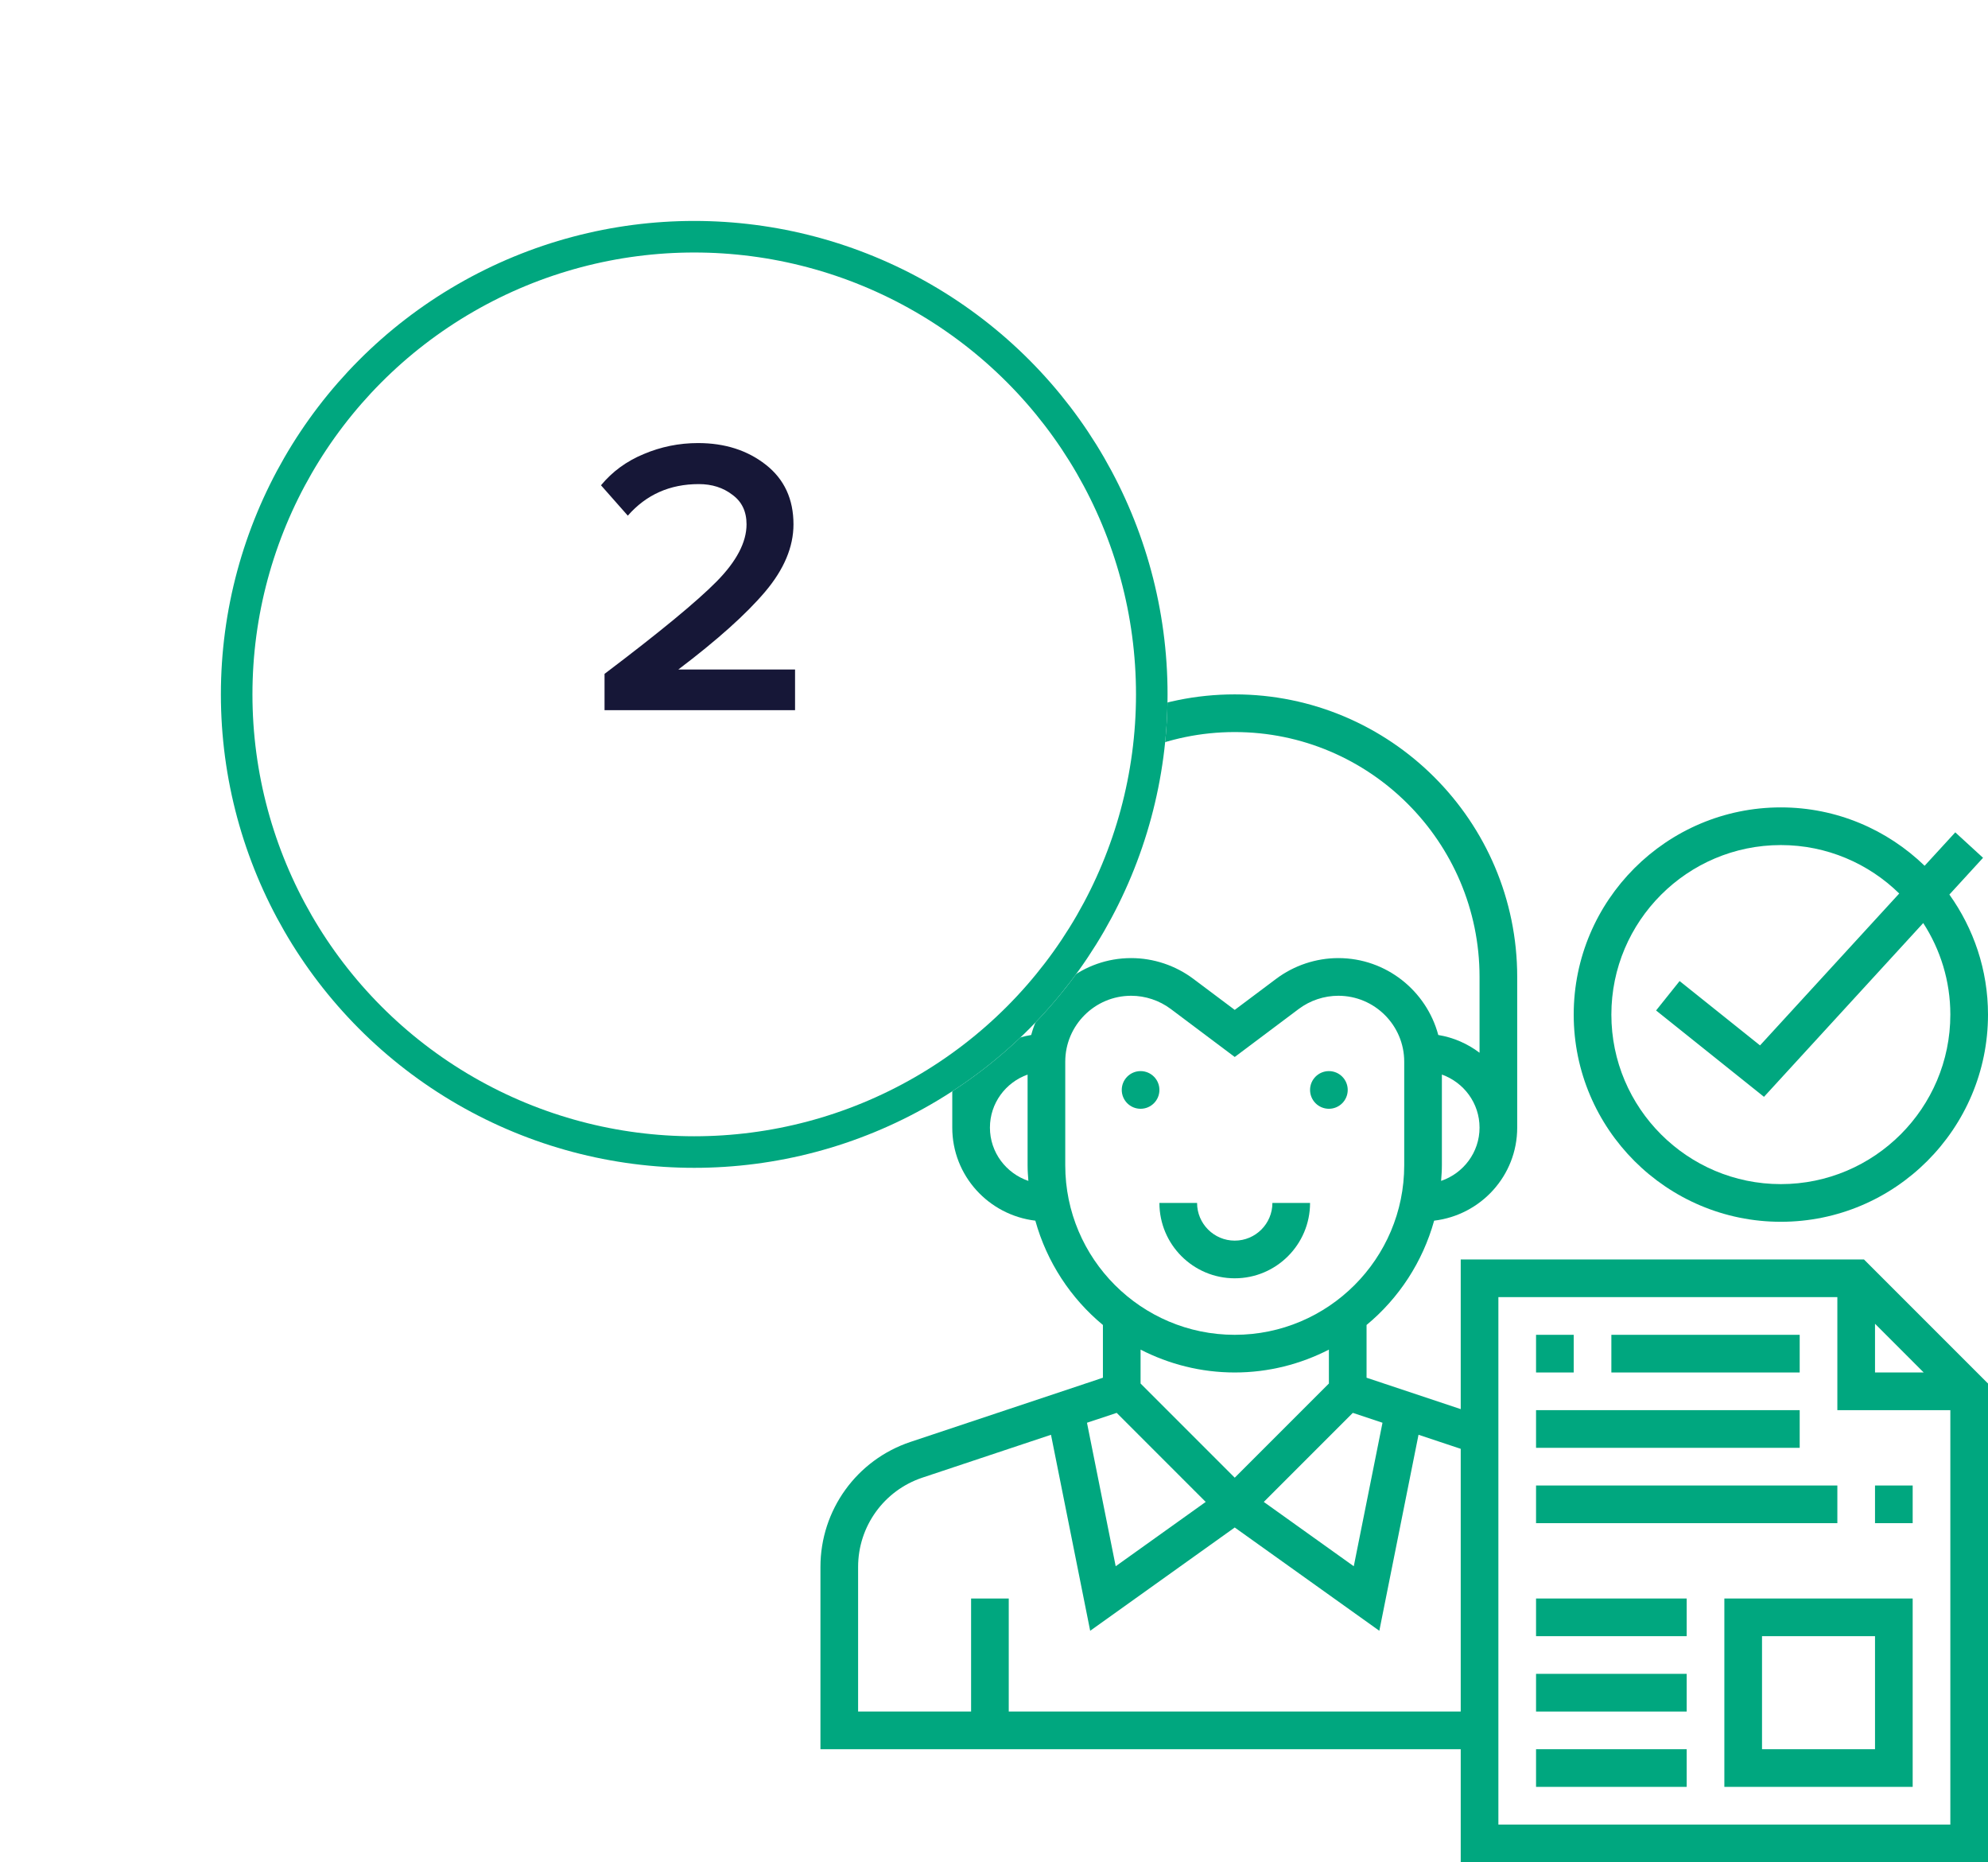
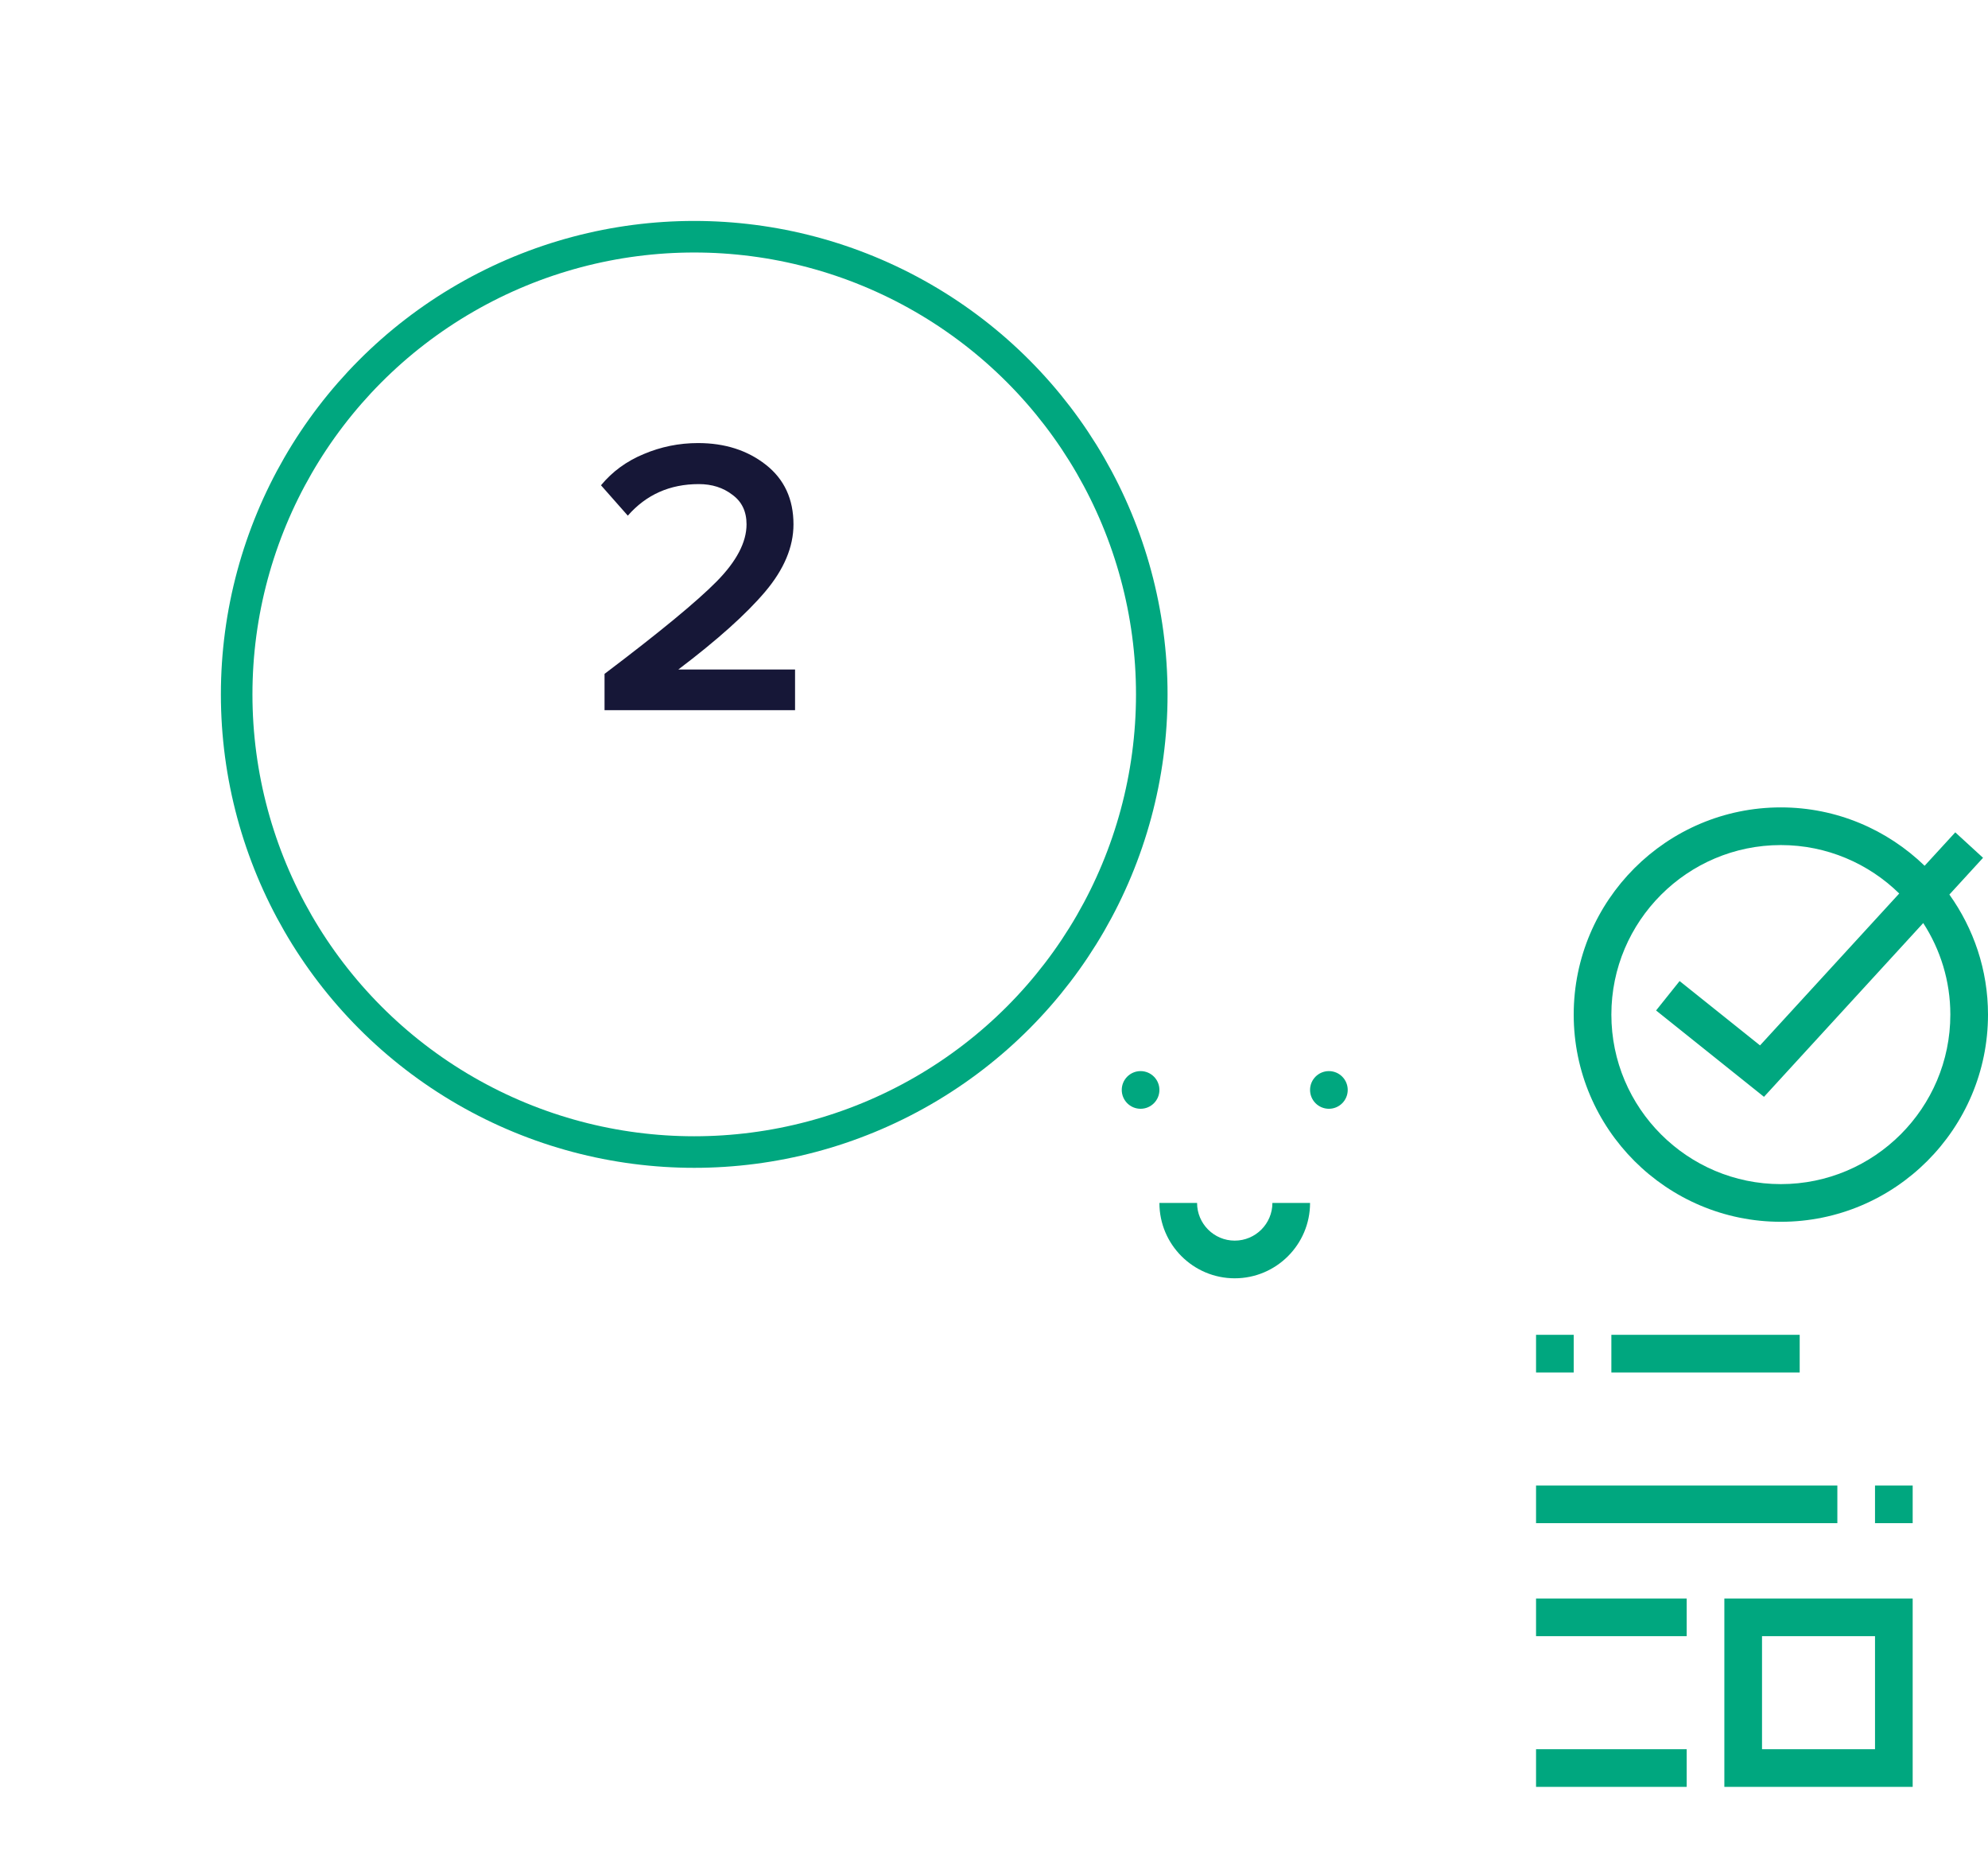
<svg xmlns="http://www.w3.org/2000/svg" width="126" height="118" viewBox="0 0 126 118" fill="none">
  <path d="M78.258 81C80.891 81 83.032 78.859 83.032 76.226H80.645C80.645 77.542 79.575 78.613 78.258 78.613C76.942 78.613 75.871 77.542 75.871 76.226H73.484C73.484 78.859 75.625 81 78.258 81Z" fill="#00A77F" />
  <path d="M73.484 69.064C73.484 69.724 72.95 70.258 72.29 70.258C71.631 70.258 71.097 69.724 71.097 69.064C71.097 68.405 71.631 67.871 72.29 67.871C72.95 67.871 73.484 68.405 73.484 69.064Z" fill="#00A77F" />
  <path d="M85.419 69.064C85.419 69.724 84.885 70.258 84.226 70.258C83.567 70.258 83.032 69.724 83.032 69.064C83.032 68.405 83.567 67.871 84.226 67.871C84.885 67.871 85.419 68.405 85.419 69.064Z" fill="#00A77F" />
-   <path d="M92.581 79.806V89.29L86.613 87.3V83.958C88.655 82.269 90.167 79.97 90.896 77.348C93.853 76.996 96.161 74.501 96.161 71.452V61.903C96.161 52.031 88.13 44 78.258 44C68.386 44 60.355 52.031 60.355 61.903V71.452C60.355 74.501 62.663 76.996 65.62 77.348C66.349 79.97 67.861 82.269 69.903 83.958V87.3L57.712 91.366C54.296 92.504 52 95.689 52 99.29V110.839H92.581V118H126V87.667L118.139 79.806H92.581ZM118.839 83.881L121.925 86.968H118.839V83.881ZM87.623 90.153L85.803 99.246L80.099 95.17L85.742 89.527L87.623 90.153ZM91.337 74.828C91.362 74.5 91.387 74.173 91.387 73.839V68.091C92.773 68.585 93.774 69.898 93.774 71.452C93.774 73.023 92.749 74.348 91.337 74.828ZM62.742 71.452C62.742 69.898 63.743 68.585 65.129 68.091V73.839C65.129 74.173 65.154 74.5 65.179 74.828C63.767 74.348 62.742 73.023 62.742 71.452ZM65.358 65.582C64.384 65.742 63.497 66.137 62.742 66.708V61.903C62.742 53.348 69.703 46.387 78.258 46.387C86.813 46.387 93.774 53.348 93.774 61.903V66.708C93.019 66.137 92.132 65.742 91.158 65.582C90.409 62.782 87.855 60.71 84.823 60.71C83.41 60.71 82.013 61.176 80.884 62.024L78.258 63.992L75.633 62.024C74.503 61.176 73.106 60.71 71.694 60.71C68.661 60.71 66.108 62.782 65.358 65.582ZM67.516 73.839V67.274C67.516 64.97 69.39 63.097 71.694 63.097C72.592 63.097 73.481 63.394 74.201 63.932L78.258 66.976L82.316 63.932C83.035 63.394 83.924 63.097 84.823 63.097C87.126 63.097 89 64.97 89 67.274V73.839C89 79.762 84.181 84.581 78.258 84.581C72.335 84.581 67.516 79.762 67.516 73.839ZM78.258 86.968C80.407 86.968 82.433 86.438 84.226 85.519V87.667L78.258 93.635L72.29 87.667V85.519C74.083 86.438 76.109 86.968 78.258 86.968ZM70.775 89.527L76.418 95.17L70.713 99.246L68.893 90.153L70.775 89.527ZM63.935 108.452V101.29H61.548V108.452H54.387V99.29C54.387 96.718 56.027 94.442 58.468 93.629L66.612 90.915L69.096 103.335L78.258 96.79L87.422 103.335L89.906 90.915L92.581 91.805V108.452H63.935ZM94.968 115.613V82.194H116.452V89.355H123.613V115.613H94.968Z" fill="#00A77F" />
  <path d="M109.29 113.226H121.226V101.29H109.29V113.226ZM111.677 103.677H118.839V110.839H111.677V103.677Z" fill="#00A77F" />
  <path d="M97.355 110.839H106.903V113.226H97.355V110.839Z" fill="#00A77F" />
-   <path d="M97.355 106.064H106.903V108.452H97.355V106.064Z" fill="#00A77F" />
  <path d="M97.355 101.29H106.903V103.677H97.355V101.29Z" fill="#00A77F" />
  <path d="M97.355 84.581H99.742V86.968H97.355V84.581Z" fill="#00A77F" />
  <path d="M102.129 84.581H114.065V86.968H102.129V84.581Z" fill="#00A77F" />
-   <path d="M97.355 89.355H114.065V91.742H97.355V89.355Z" fill="#00A77F" />
  <path d="M118.839 94.129H121.226V96.516H118.839V94.129Z" fill="#00A77F" />
  <path d="M97.355 94.129H116.452V96.516H97.355V94.129Z" fill="#00A77F" />
  <path d="M112.871 77.419C120.11 77.419 126 71.529 126 64.29C126 61.455 125.087 58.832 123.552 56.684L125.686 54.355L123.926 52.742L121.983 54.86C119.62 52.576 116.41 51.161 112.871 51.161C105.632 51.161 99.742 57.052 99.742 64.29C99.742 71.529 105.632 77.419 112.871 77.419ZM112.871 53.548C115.789 53.548 118.437 54.722 120.374 56.617L111.551 66.242L106.454 62.165L104.963 64.029L111.802 69.501L121.895 58.489C122.978 60.164 123.613 62.153 123.613 64.29C123.613 70.214 118.794 75.032 112.871 75.032C106.948 75.032 102.129 70.214 102.129 64.29C102.129 58.367 106.948 53.548 112.871 53.548Z" fill="#00A77F" />
  <g filter="url(#filter0_d)">
-     <circle cx="44" cy="37" r="30" fill="white" />
    <circle cx="44" cy="37" r="29" stroke="#00A77F" stroke-width="2" />
  </g>
  <path d="M50.391 45H38.316V42.7C41.799 40.067 44.166 38.117 45.416 36.85C46.683 35.567 47.316 34.358 47.316 33.225C47.316 32.408 47.016 31.783 46.416 31.35C45.833 30.9 45.124 30.675 44.291 30.675C42.458 30.675 40.958 31.342 39.791 32.675L38.091 30.75C38.808 29.883 39.708 29.225 40.791 28.775C41.891 28.308 43.041 28.075 44.241 28.075C45.941 28.075 47.374 28.533 48.541 29.45C49.708 30.367 50.291 31.625 50.291 33.225C50.291 34.658 49.691 36.083 48.491 37.5C47.291 38.917 45.458 40.558 42.991 42.425H50.391V45Z" fill="#161737" />
  <defs>
    <filter id="filter0_d" x="0" y="0" width="88" height="88" filterUnits="userSpaceOnUse" color-interpolation-filters="sRGB">
      <feFlood flood-opacity="0" result="BackgroundImageFix" />
      <feColorMatrix in="SourceAlpha" type="matrix" values="0 0 0 0 0 0 0 0 0 0 0 0 0 0 0 0 0 0 127 0" />
      <feOffset dy="7" />
      <feGaussianBlur stdDeviation="7" />
      <feColorMatrix type="matrix" values="0 0 0 0 0 0 0 0 0 0 0 0 0 0 0 0 0 0 0.1 0" />
      <feBlend mode="normal" in2="BackgroundImageFix" result="effect1_dropShadow" />
      <feBlend mode="normal" in="SourceGraphic" in2="effect1_dropShadow" result="shape" />
    </filter>
  </defs>
</svg>